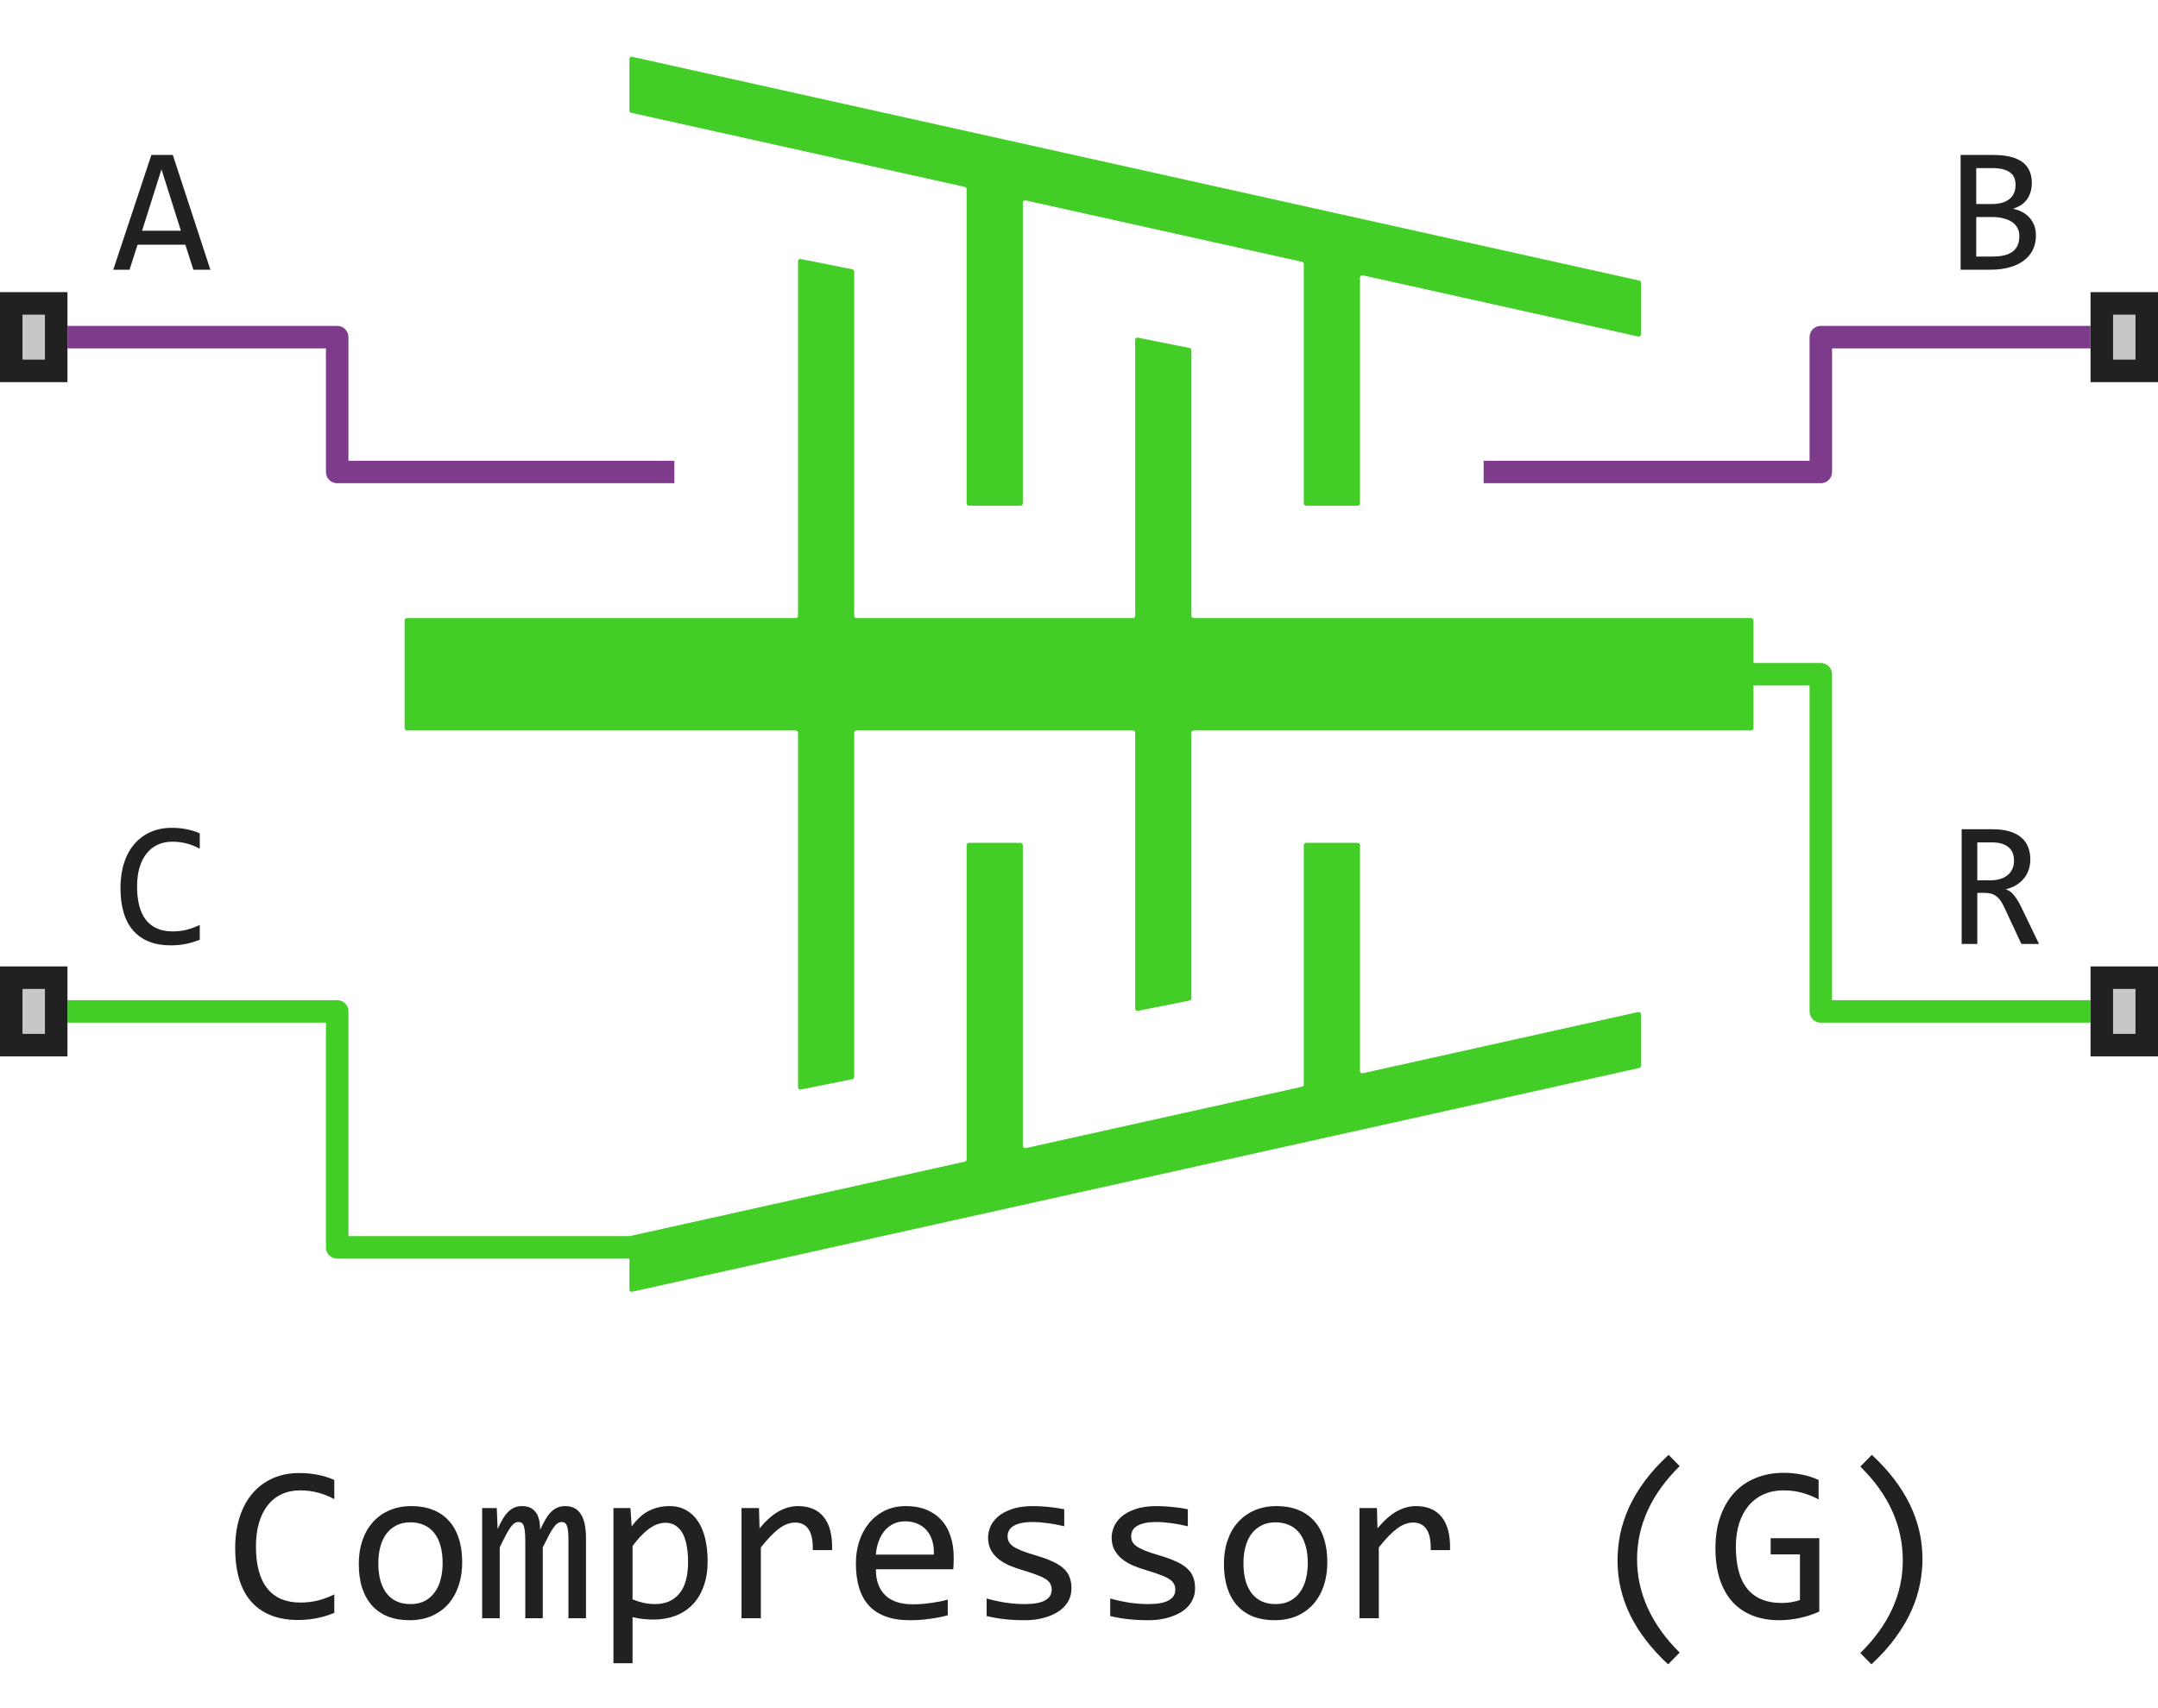
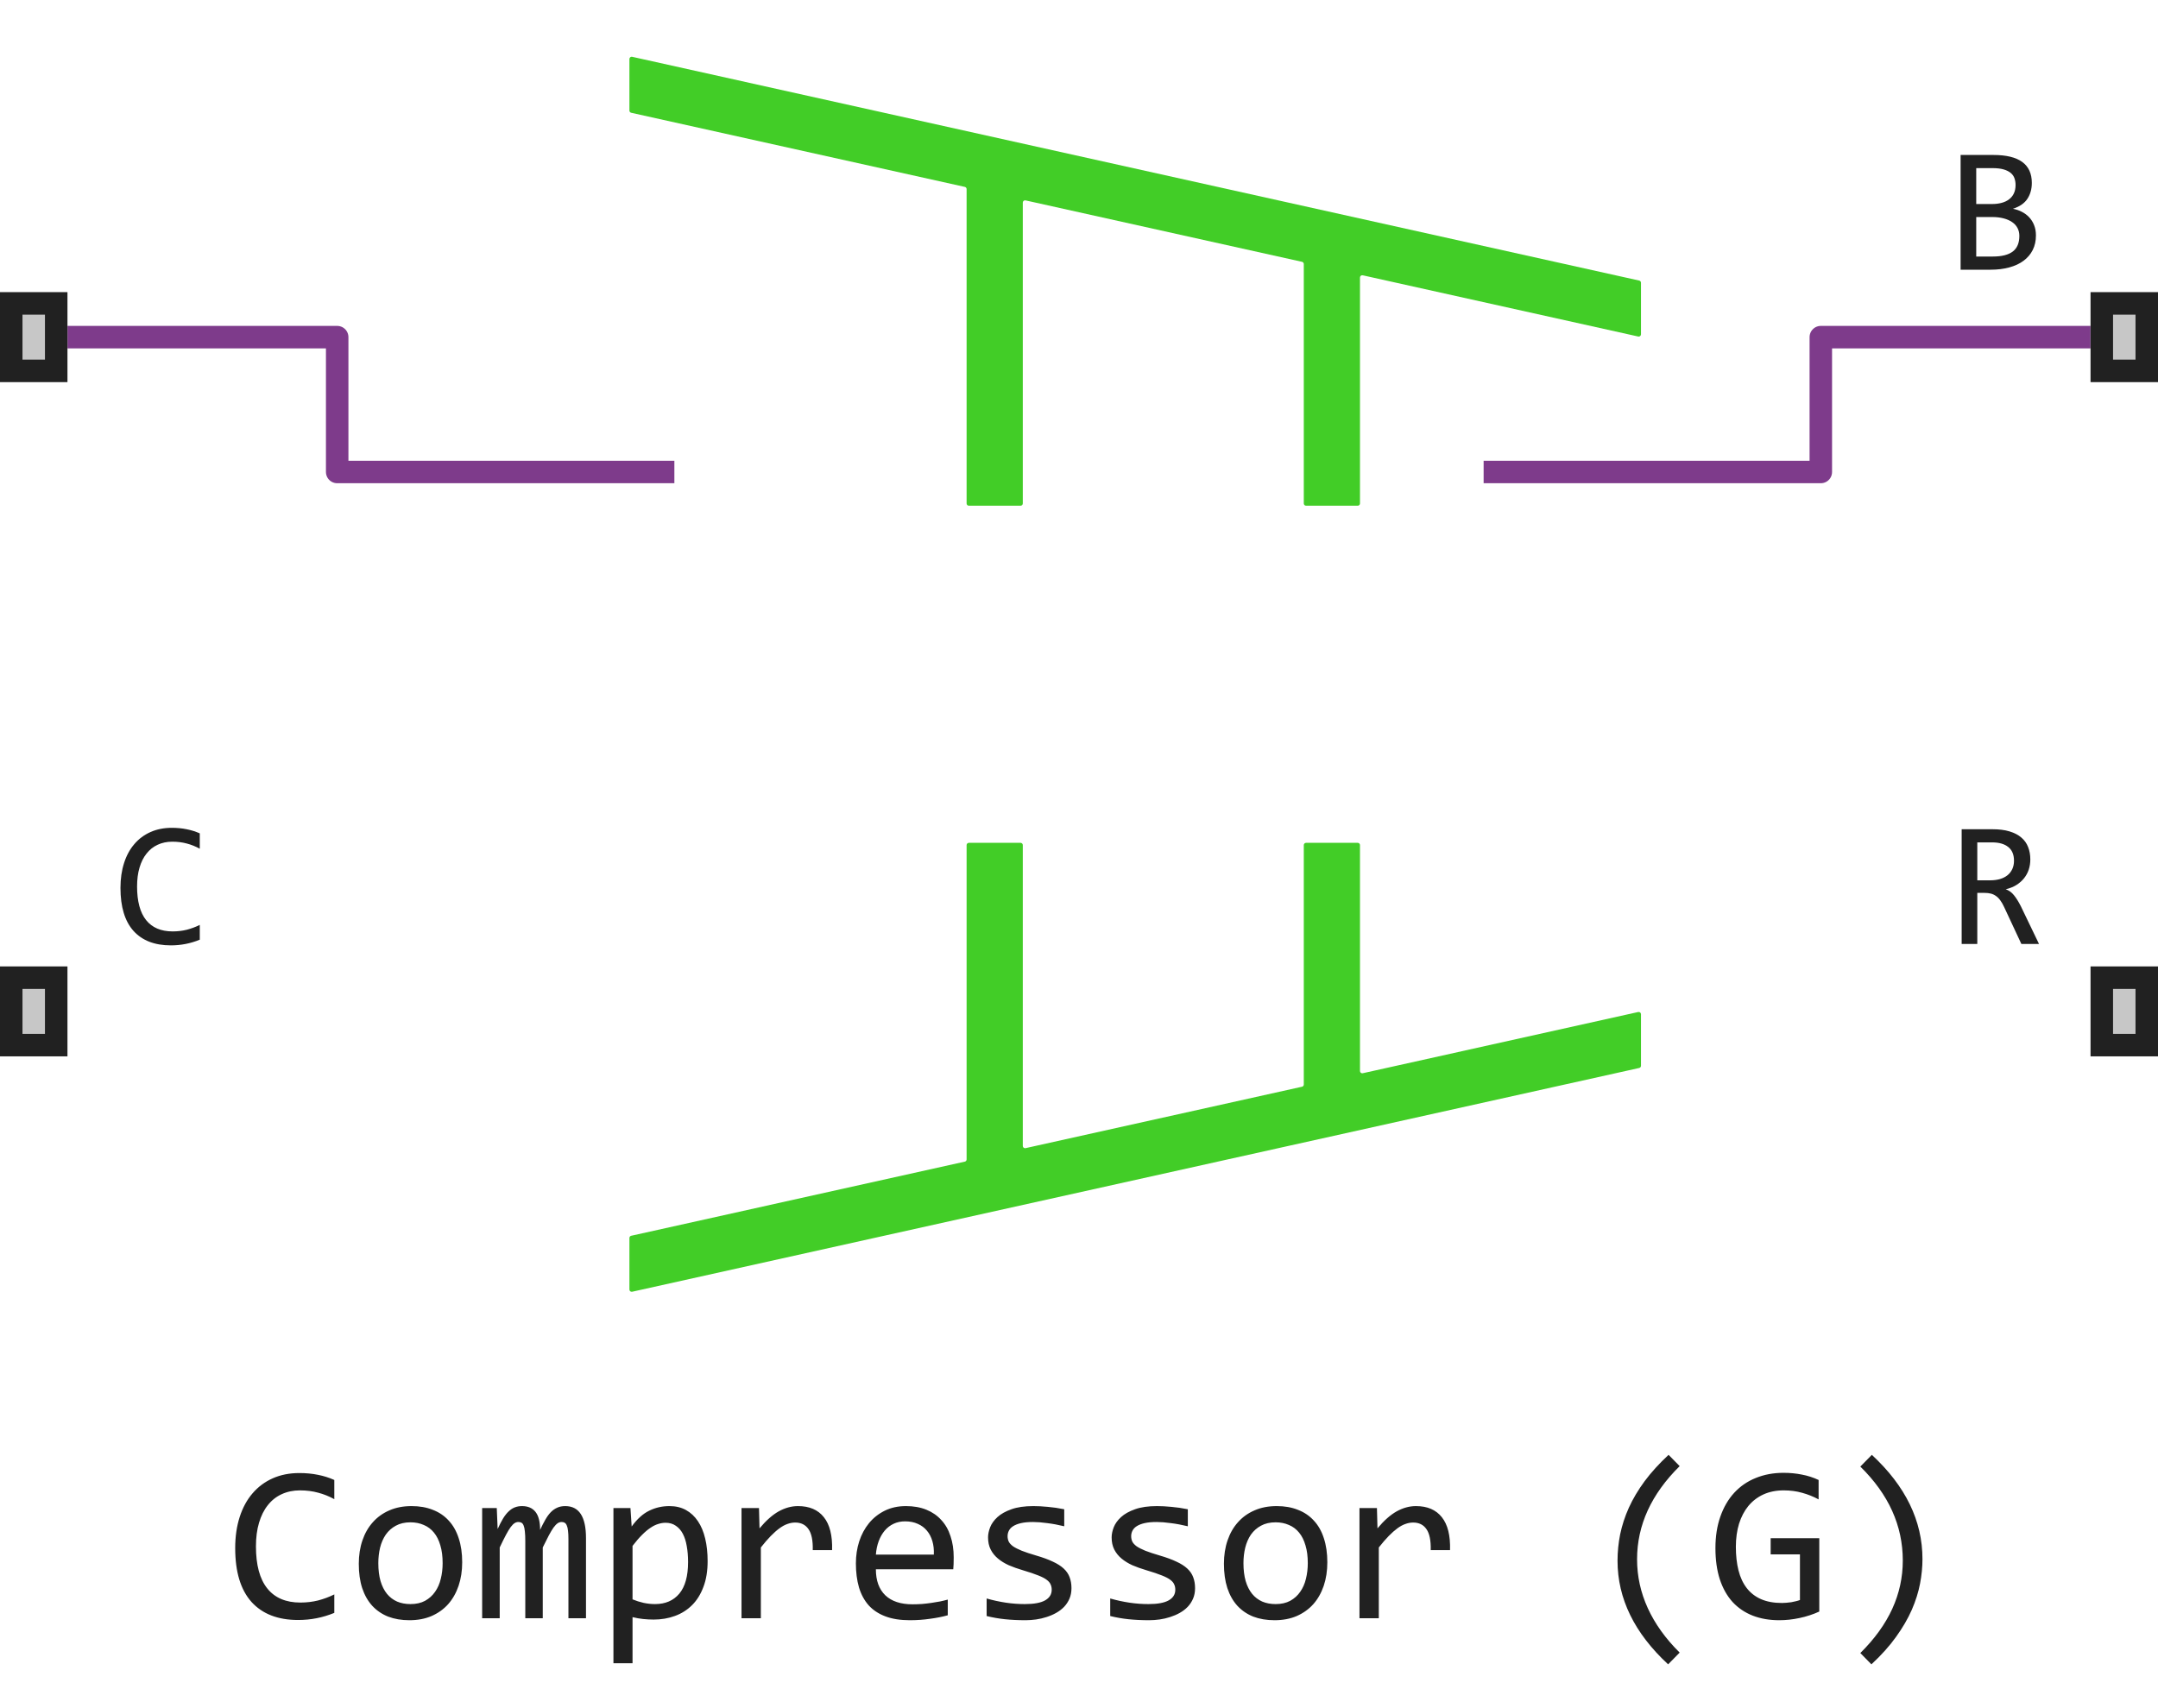
<svg xmlns="http://www.w3.org/2000/svg" width="96" height="76" viewBox="0 0 96 76" fill="none">
-   <path d="M78 27.6C78 27.545 77.955 27.5 77.9 27.5H53.1C53.045 27.5 53 27.455 53 27.4V15.582C53 15.534 52.966 15.493 52.92 15.484L50.62 15.024C50.558 15.011 50.5 15.059 50.5 15.122V27.4C50.5 27.455 50.455 27.5 50.4 27.5H38.1C38.045 27.5 38 27.455 38 27.4V12.082C38 12.034 37.966 11.993 37.92 11.984L35.62 11.524C35.558 11.511 35.5 11.559 35.5 11.622V27.4C35.5 27.455 35.455 27.5 35.4 27.5H18.1C18.045 27.5 18 27.545 18 27.6V32.4C18 32.455 18.045 32.5 18.1 32.5H35.4C35.455 32.5 35.5 32.545 35.5 32.6V48.378C35.5 48.441 35.558 48.489 35.62 48.476L37.92 48.016C37.966 48.007 38 47.966 38 47.918V32.6C38 32.545 38.045 32.5 38.1 32.5H50.4C50.455 32.5 50.5 32.545 50.5 32.6V44.878C50.5 44.941 50.558 44.989 50.62 44.976L52.92 44.516C52.966 44.507 53 44.466 53 44.418V32.6C53 32.545 53.045 32.5 53.1 32.5H77.9C77.955 32.5 78 32.455 78 32.4V27.6Z" fill="#42CD27" />
  <path d="M72.878 45.027C72.941 45.013 73 45.061 73 45.125V47.42C73 47.467 72.967 47.507 72.922 47.517L28.122 57.473C28.059 57.487 28 57.439 28 57.375V55.08C28 55.033 28.033 54.993 28.078 54.983L42.922 51.684C42.967 51.674 43 51.633 43 51.587V37.6C43 37.545 43.045 37.5 43.1 37.5H45.4C45.455 37.5 45.5 37.545 45.5 37.6V50.986C45.5 51.05 45.559 51.098 45.622 51.084L57.922 48.351C57.967 48.341 58 48.3 58 48.253V37.6C58 37.545 58.045 37.5 58.1 37.5H60.4C60.455 37.5 60.5 37.545 60.5 37.6V47.653C60.5 47.717 60.559 47.765 60.622 47.751L72.878 45.027Z" fill="#42CD27" />
  <path d="M72.922 12.483C72.967 12.493 73 12.533 73 12.58V14.875C73 14.939 72.941 14.987 72.878 14.973L60.622 12.249C60.559 12.235 60.5 12.283 60.5 12.347V22.4C60.5 22.455 60.455 22.5 60.4 22.5H58.1C58.045 22.5 58 22.455 58 22.4V11.747C58 11.7 57.967 11.659 57.922 11.649L45.622 8.916C45.559 8.902 45.5 8.95 45.5 9.014V22.4C45.5 22.455 45.455 22.5 45.4 22.5H43.1C43.045 22.5 43 22.455 43 22.4V8.414C43 8.367 42.967 8.326 42.922 8.316L28.078 5.017C28.033 5.007 28 4.967 28 4.92V2.625C28 2.561 28.059 2.513 28.122 2.527L72.922 12.483Z" fill="#42CD27" />
-   <path d="M77.5 30H81V45H93M28.5 55.5H15V45H3" stroke="#42CD27" stroke-linejoin="round" />
  <path d="M30 21H15V15H3M66 21H81V15H93" stroke="#7E3B8B" stroke-linejoin="round" />
-   <path d="M9.359 12H8.602L8.246 10.887H6.121L5.762 12H5.039L6.734 6.895H7.688L9.359 12ZM8.047 10.266L7.184 7.535L6.32 10.266H8.047Z" fill="#212121" />
  <path d="M8.887 41.809C8.478 41.978 8.049 42.062 7.602 42.062C6.88 42.062 6.326 41.848 5.938 41.418C5.552 40.986 5.359 40.348 5.359 39.504C5.359 39.095 5.413 38.725 5.52 38.395C5.626 38.064 5.779 37.784 5.977 37.555C6.174 37.323 6.414 37.145 6.695 37.02C6.977 36.895 7.292 36.832 7.641 36.832C7.878 36.832 8.098 36.853 8.301 36.895C8.504 36.934 8.699 36.995 8.887 37.078V37.762C8.702 37.66 8.51 37.583 8.312 37.531C8.115 37.477 7.898 37.449 7.664 37.449C7.424 37.449 7.207 37.495 7.012 37.586C6.819 37.675 6.655 37.805 6.52 37.977C6.384 38.146 6.28 38.354 6.207 38.602C6.134 38.846 6.098 39.126 6.098 39.441C6.098 40.103 6.232 40.602 6.5 40.938C6.768 41.273 7.161 41.441 7.68 41.441C7.898 41.441 8.108 41.417 8.309 41.367C8.509 41.315 8.702 41.243 8.887 41.152V41.809Z" fill="#212121" />
  <path d="M90.57 10.473C90.57 10.717 90.522 10.935 90.426 11.125C90.332 11.312 90.197 11.471 90.019 11.602C89.845 11.732 89.633 11.831 89.383 11.898C89.135 11.966 88.859 12 88.555 12H87.219V6.895H88.68C89.818 6.895 90.387 7.309 90.387 8.137C90.387 8.413 90.32 8.65 90.188 8.848C90.057 9.046 89.844 9.193 89.547 9.289C89.685 9.315 89.815 9.359 89.938 9.422C90.062 9.484 90.172 9.565 90.266 9.664C90.359 9.763 90.434 9.88 90.488 10.016C90.543 10.151 90.57 10.303 90.57 10.473ZM89.664 8.23C89.664 8.126 89.648 8.029 89.617 7.938C89.586 7.844 89.531 7.764 89.453 7.699C89.375 7.632 89.269 7.578 89.137 7.539C89.004 7.5 88.836 7.48 88.633 7.48H87.914V9.078H88.609C88.768 9.078 88.912 9.061 89.039 9.027C89.169 8.993 89.28 8.941 89.371 8.871C89.465 8.801 89.537 8.714 89.586 8.609C89.638 8.503 89.664 8.376 89.664 8.23ZM89.832 10.496C89.832 10.366 89.805 10.249 89.75 10.145C89.695 10.04 89.616 9.953 89.512 9.883C89.408 9.81 89.28 9.754 89.129 9.715C88.981 9.676 88.812 9.656 88.625 9.656H87.914V11.414H88.648C89.047 11.414 89.344 11.34 89.539 11.191C89.734 11.043 89.832 10.811 89.832 10.496Z" fill="#212121" />
  <path d="M90.707 42H89.922L89.16 40.367C89.103 40.242 89.044 40.139 88.984 40.059C88.924 39.975 88.859 39.91 88.789 39.863C88.721 39.814 88.646 39.779 88.562 39.758C88.482 39.737 88.391 39.727 88.289 39.727H87.961V42H87.266V36.895H88.633C88.93 36.895 89.185 36.927 89.398 36.992C89.612 37.057 89.787 37.148 89.922 37.266C90.06 37.383 90.16 37.525 90.223 37.691C90.288 37.855 90.32 38.038 90.32 38.238C90.32 38.397 90.297 38.548 90.25 38.691C90.203 38.832 90.133 38.961 90.039 39.078C89.948 39.193 89.833 39.293 89.695 39.379C89.56 39.462 89.404 39.525 89.227 39.566C89.37 39.616 89.491 39.703 89.59 39.828C89.691 39.95 89.794 40.115 89.898 40.32L90.707 42ZM89.594 38.297C89.594 38.023 89.508 37.819 89.336 37.684C89.167 37.548 88.927 37.48 88.617 37.48H87.961V39.168H88.523C88.688 39.168 88.835 39.15 88.965 39.113C89.098 39.074 89.21 39.018 89.301 38.945C89.394 38.87 89.466 38.779 89.516 38.672C89.568 38.562 89.594 38.438 89.594 38.297Z" fill="#212121" />
  <path d="M0 17V13H3V17H0Z" fill="#C7C7C7" />
  <path fill-rule="evenodd" clip-rule="evenodd" d="M1 14V16H2V14H1ZM0 17H3V13H0V17Z" fill="#212121" />
  <path d="M0 47V43H3V47H0Z" fill="#C7C7C7" />
  <path fill-rule="evenodd" clip-rule="evenodd" d="M1 44V46H2V44H1ZM0 47H3V43H0V47Z" fill="#212121" />
  <path d="M93 17V13H96V17H93Z" fill="#C7C7C7" />
  <path fill-rule="evenodd" clip-rule="evenodd" d="M94 14V16H95V14H94ZM93 17H96V13H93V17Z" fill="#212121" />
  <path d="M93 47V43H96V47H93Z" fill="#C7C7C7" />
  <path fill-rule="evenodd" clip-rule="evenodd" d="M94 44V46H95V44H94ZM93 47H96V43H93V47Z" fill="#212121" />
  <path d="M14.872 71.761C14.361 71.972 13.825 72.078 13.266 72.078C12.364 72.078 11.671 71.81 11.185 71.272C10.704 70.732 10.463 69.935 10.463 68.88C10.463 68.369 10.53 67.907 10.663 67.493C10.796 67.08 10.987 66.73 11.234 66.443C11.482 66.154 11.781 65.931 12.133 65.774C12.484 65.618 12.878 65.54 13.315 65.54C13.611 65.54 13.886 65.566 14.14 65.618C14.394 65.667 14.638 65.743 14.872 65.848V66.702C14.641 66.575 14.402 66.479 14.154 66.414C13.907 66.346 13.637 66.311 13.344 66.311C13.044 66.311 12.773 66.368 12.528 66.482C12.287 66.593 12.082 66.756 11.913 66.971C11.744 67.182 11.614 67.443 11.523 67.752C11.431 68.058 11.386 68.408 11.386 68.802C11.386 69.629 11.553 70.252 11.889 70.672C12.224 71.092 12.716 71.302 13.363 71.302C13.637 71.302 13.899 71.271 14.149 71.209C14.4 71.144 14.641 71.054 14.872 70.94V71.761ZM20.561 69.51C20.561 69.891 20.507 70.241 20.399 70.56C20.292 70.875 20.137 71.147 19.936 71.375C19.734 71.6 19.488 71.775 19.198 71.902C18.909 72.026 18.58 72.088 18.212 72.088C17.86 72.088 17.545 72.034 17.265 71.927C16.988 71.816 16.752 71.655 16.557 71.443C16.365 71.232 16.216 70.97 16.112 70.657C16.011 70.345 15.961 69.985 15.961 69.578C15.961 69.197 16.015 68.851 16.122 68.538C16.23 68.222 16.384 67.952 16.586 67.728C16.788 67.5 17.034 67.324 17.323 67.2C17.613 67.073 17.942 67.01 18.31 67.01C18.661 67.01 18.975 67.065 19.252 67.176C19.532 67.283 19.768 67.443 19.96 67.654C20.155 67.863 20.303 68.123 20.404 68.436C20.509 68.748 20.561 69.106 20.561 69.51ZM19.691 69.549C19.691 69.246 19.657 68.982 19.589 68.758C19.524 68.53 19.429 68.341 19.306 68.191C19.182 68.038 19.031 67.924 18.852 67.85C18.676 67.772 18.479 67.732 18.261 67.732C18.007 67.732 17.789 67.783 17.606 67.884C17.427 67.981 17.279 68.113 17.162 68.279C17.048 68.445 16.963 68.639 16.908 68.86C16.856 69.079 16.83 69.308 16.83 69.549C16.83 69.852 16.863 70.117 16.928 70.345C16.996 70.573 17.092 70.763 17.216 70.916C17.34 71.066 17.489 71.18 17.665 71.258C17.841 71.333 18.039 71.37 18.261 71.37C18.515 71.37 18.731 71.321 18.91 71.224C19.092 71.123 19.241 70.989 19.355 70.823C19.472 70.657 19.556 70.465 19.608 70.247C19.664 70.026 19.691 69.793 19.691 69.549ZM25.287 72V68.48C25.287 68.326 25.281 68.201 25.268 68.103C25.258 68.006 25.24 67.929 25.214 67.874C25.191 67.815 25.16 67.775 25.121 67.752C25.085 67.729 25.04 67.718 24.984 67.718C24.919 67.718 24.859 67.737 24.804 67.776C24.748 67.815 24.688 67.879 24.623 67.967C24.561 68.055 24.491 68.172 24.413 68.318C24.338 68.462 24.249 68.639 24.145 68.851V72H23.368V68.572C23.368 68.393 23.362 68.248 23.349 68.138C23.339 68.027 23.321 67.941 23.295 67.879C23.272 67.817 23.241 67.775 23.202 67.752C23.163 67.729 23.116 67.718 23.061 67.718C23.002 67.718 22.947 67.734 22.895 67.767C22.842 67.799 22.784 67.858 22.719 67.942C22.657 68.027 22.587 68.143 22.509 68.289C22.431 68.436 22.338 68.623 22.23 68.851V72H21.449V67.098H22.099L22.138 68.03C22.222 67.845 22.304 67.687 22.382 67.557C22.463 67.426 22.546 67.322 22.631 67.244C22.715 67.163 22.805 67.104 22.899 67.068C22.997 67.029 23.105 67.01 23.222 67.01C23.485 67.01 23.686 67.096 23.822 67.269C23.959 67.441 24.027 67.708 24.027 68.069C24.105 67.9 24.182 67.75 24.257 67.62C24.332 67.487 24.412 67.376 24.496 67.288C24.584 67.197 24.68 67.129 24.784 67.083C24.888 67.034 25.009 67.01 25.145 67.01C25.761 67.01 26.068 67.483 26.068 68.431V72H25.287ZM31.479 69.461C31.479 69.897 31.417 70.278 31.293 70.603C31.172 70.929 31.005 71.199 30.79 71.414C30.575 71.629 30.321 71.79 30.028 71.897C29.735 72.005 29.418 72.059 29.076 72.059C28.92 72.059 28.764 72.05 28.607 72.034C28.454 72.018 28.298 71.99 28.139 71.951V74.002H27.289V67.098H28.046L28.1 67.918C28.344 67.583 28.604 67.348 28.881 67.215C29.158 67.078 29.457 67.01 29.779 67.01C30.059 67.01 30.305 67.068 30.517 67.186C30.728 67.303 30.906 67.469 31.049 67.684C31.192 67.895 31.299 68.152 31.371 68.455C31.443 68.755 31.479 69.09 31.479 69.461ZM30.609 69.5C30.609 69.243 30.59 69.007 30.551 68.792C30.515 68.577 30.456 68.393 30.375 68.24C30.294 68.087 30.189 67.968 30.062 67.884C29.936 67.796 29.784 67.752 29.608 67.752C29.501 67.752 29.392 67.77 29.281 67.806C29.171 67.838 29.055 67.895 28.935 67.977C28.817 68.055 28.692 68.16 28.559 68.294C28.428 68.424 28.288 68.587 28.139 68.782V71.16C28.295 71.225 28.459 71.277 28.632 71.316C28.804 71.352 28.974 71.37 29.14 71.37C29.599 71.37 29.958 71.216 30.219 70.906C30.479 70.594 30.609 70.125 30.609 69.5ZM32.987 67.098H33.764L33.788 68.001C34.078 67.653 34.363 67.4 34.643 67.244C34.926 67.088 35.211 67.01 35.497 67.01C36.005 67.01 36.389 67.174 36.649 67.503C36.913 67.832 37.035 68.32 37.016 68.968H36.156C36.166 68.538 36.102 68.227 35.966 68.035C35.832 67.84 35.635 67.742 35.375 67.742C35.261 67.742 35.145 67.763 35.028 67.806C34.914 67.845 34.796 67.91 34.672 68.001C34.551 68.089 34.423 68.203 34.286 68.343C34.149 68.483 34.003 68.652 33.847 68.851V72H32.987V67.098ZM42.426 69.29C42.426 69.41 42.424 69.511 42.421 69.593C42.418 69.674 42.413 69.751 42.406 69.822H38.964C38.964 70.324 39.104 70.709 39.384 70.98C39.664 71.246 40.067 71.38 40.595 71.38C40.738 71.38 40.881 71.375 41.024 71.365C41.168 71.352 41.306 71.336 41.44 71.316C41.573 71.297 41.7 71.276 41.82 71.253C41.944 71.227 42.058 71.199 42.162 71.17V71.868C41.931 71.933 41.669 71.985 41.376 72.024C41.086 72.067 40.785 72.088 40.473 72.088C40.053 72.088 39.691 72.031 39.389 71.917C39.086 71.803 38.837 71.639 38.642 71.424C38.45 71.206 38.306 70.94 38.212 70.628C38.121 70.312 38.075 69.956 38.075 69.559C38.075 69.213 38.124 68.888 38.222 68.582C38.323 68.273 38.467 68.003 38.656 67.772C38.848 67.537 39.083 67.352 39.359 67.215C39.636 67.078 39.95 67.01 40.302 67.01C40.644 67.01 40.946 67.064 41.21 67.171C41.474 67.278 41.695 67.431 41.874 67.63C42.056 67.825 42.193 68.064 42.284 68.348C42.379 68.628 42.426 68.942 42.426 69.29ZM41.542 69.168C41.552 68.95 41.531 68.751 41.478 68.572C41.426 68.39 41.345 68.234 41.234 68.103C41.127 67.973 40.992 67.872 40.829 67.801C40.666 67.726 40.477 67.689 40.263 67.689C40.077 67.689 39.908 67.724 39.755 67.796C39.602 67.868 39.47 67.968 39.359 68.099C39.249 68.229 39.159 68.385 39.091 68.567C39.023 68.75 38.98 68.95 38.964 69.168H41.542ZM47.665 70.662C47.665 70.835 47.636 70.989 47.577 71.126C47.519 71.263 47.439 71.385 47.338 71.492C47.237 71.596 47.12 71.686 46.986 71.761C46.853 71.836 46.71 71.897 46.557 71.946C46.407 71.995 46.252 72.031 46.093 72.054C45.933 72.076 45.777 72.088 45.624 72.088C45.292 72.088 44.986 72.073 44.706 72.044C44.429 72.015 44.158 71.967 43.891 71.902V71.121C44.177 71.203 44.462 71.264 44.745 71.307C45.028 71.349 45.31 71.37 45.59 71.37C45.997 71.37 46.298 71.315 46.493 71.204C46.688 71.093 46.786 70.936 46.786 70.731C46.786 70.643 46.77 70.564 46.737 70.496C46.708 70.424 46.653 70.358 46.571 70.296C46.49 70.231 46.363 70.164 46.19 70.096C46.021 70.027 45.788 69.949 45.492 69.861C45.271 69.796 45.066 69.723 44.877 69.642C44.691 69.557 44.53 69.458 44.394 69.344C44.257 69.23 44.149 69.096 44.071 68.943C43.993 68.79 43.954 68.61 43.954 68.401C43.954 68.265 43.985 68.115 44.047 67.952C44.112 67.789 44.221 67.638 44.374 67.498C44.527 67.358 44.734 67.243 44.994 67.151C45.255 67.057 45.58 67.01 45.971 67.01C46.163 67.01 46.376 67.021 46.61 67.044C46.845 67.064 47.089 67.099 47.343 67.151V67.908C47.076 67.843 46.822 67.796 46.581 67.767C46.343 67.734 46.137 67.718 45.961 67.718C45.749 67.718 45.57 67.734 45.424 67.767C45.281 67.799 45.163 67.845 45.072 67.903C44.984 67.959 44.921 68.025 44.882 68.103C44.843 68.178 44.823 68.26 44.823 68.348C44.823 68.436 44.84 68.515 44.872 68.587C44.908 68.659 44.971 68.728 45.062 68.797C45.157 68.862 45.287 68.929 45.453 68.997C45.619 69.062 45.836 69.134 46.102 69.212C46.392 69.296 46.636 69.386 46.835 69.481C47.033 69.572 47.195 69.674 47.318 69.788C47.442 69.902 47.53 70.031 47.582 70.174C47.637 70.317 47.665 70.48 47.665 70.662ZM53.163 70.662C53.163 70.835 53.134 70.989 53.075 71.126C53.017 71.263 52.937 71.385 52.836 71.492C52.735 71.596 52.618 71.686 52.484 71.761C52.351 71.836 52.208 71.897 52.055 71.946C51.905 71.995 51.75 72.031 51.591 72.054C51.431 72.076 51.275 72.088 51.122 72.088C50.79 72.088 50.484 72.073 50.204 72.044C49.927 72.015 49.656 71.967 49.389 71.902V71.121C49.675 71.203 49.96 71.264 50.243 71.307C50.526 71.349 50.808 71.37 51.088 71.37C51.495 71.37 51.796 71.315 51.991 71.204C52.187 71.093 52.284 70.936 52.284 70.731C52.284 70.643 52.268 70.564 52.235 70.496C52.206 70.424 52.151 70.358 52.069 70.296C51.988 70.231 51.861 70.164 51.688 70.096C51.519 70.027 51.286 69.949 50.99 69.861C50.769 69.796 50.564 69.723 50.375 69.642C50.19 69.557 50.028 69.458 49.892 69.344C49.755 69.23 49.648 69.096 49.569 68.943C49.491 68.79 49.452 68.61 49.452 68.401C49.452 68.265 49.483 68.115 49.545 67.952C49.61 67.789 49.719 67.638 49.872 67.498C50.025 67.358 50.232 67.243 50.492 67.151C50.753 67.057 51.078 67.01 51.469 67.01C51.661 67.01 51.874 67.021 52.108 67.044C52.343 67.064 52.587 67.099 52.841 67.151V67.908C52.574 67.843 52.32 67.796 52.079 67.767C51.842 67.734 51.635 67.718 51.459 67.718C51.247 67.718 51.068 67.734 50.922 67.767C50.779 67.799 50.661 67.845 50.57 67.903C50.482 67.959 50.419 68.025 50.38 68.103C50.341 68.178 50.321 68.26 50.321 68.348C50.321 68.436 50.338 68.515 50.37 68.587C50.406 68.659 50.469 68.728 50.56 68.797C50.655 68.862 50.785 68.929 50.951 68.997C51.117 69.062 51.334 69.134 51.601 69.212C51.89 69.296 52.134 69.386 52.333 69.481C52.532 69.572 52.693 69.674 52.816 69.788C52.94 69.902 53.028 70.031 53.08 70.174C53.135 70.317 53.163 70.48 53.163 70.662ZM59.047 69.51C59.047 69.891 58.993 70.241 58.886 70.56C58.778 70.875 58.624 71.147 58.422 71.375C58.22 71.6 57.974 71.775 57.685 71.902C57.395 72.026 57.066 72.088 56.698 72.088C56.347 72.088 56.031 72.034 55.751 71.927C55.474 71.816 55.238 71.655 55.043 71.443C54.851 71.232 54.703 70.97 54.599 70.657C54.498 70.345 54.447 69.985 54.447 69.578C54.447 69.197 54.501 68.851 54.608 68.538C54.716 68.222 54.87 67.952 55.072 67.728C55.274 67.5 55.52 67.324 55.81 67.2C56.099 67.073 56.428 67.01 56.796 67.01C57.148 67.01 57.462 67.065 57.738 67.176C58.018 67.283 58.254 67.443 58.446 67.654C58.642 67.863 58.79 68.123 58.891 68.436C58.995 68.748 59.047 69.106 59.047 69.51ZM58.178 69.549C58.178 69.246 58.144 68.982 58.075 68.758C58.01 68.53 57.916 68.341 57.792 68.191C57.668 68.038 57.517 67.924 57.338 67.85C57.162 67.772 56.965 67.732 56.747 67.732C56.493 67.732 56.275 67.783 56.093 67.884C55.914 67.981 55.766 68.113 55.648 68.279C55.535 68.445 55.45 68.639 55.395 68.86C55.342 69.079 55.316 69.308 55.316 69.549C55.316 69.852 55.349 70.117 55.414 70.345C55.482 70.573 55.578 70.763 55.702 70.916C55.826 71.066 55.976 71.18 56.151 71.258C56.327 71.333 56.526 71.37 56.747 71.37C57.001 71.37 57.217 71.321 57.397 71.224C57.579 71.123 57.727 70.989 57.841 70.823C57.958 70.657 58.043 70.465 58.095 70.247C58.15 70.026 58.178 69.793 58.178 69.549ZM60.477 67.098H61.254L61.278 68.001C61.568 67.653 61.853 67.4 62.133 67.244C62.416 67.088 62.701 67.01 62.987 67.01C63.495 67.01 63.879 67.174 64.14 67.503C64.403 67.832 64.525 68.32 64.506 68.968H63.647C63.656 68.538 63.593 68.227 63.456 68.035C63.323 67.84 63.126 67.742 62.865 67.742C62.751 67.742 62.636 67.763 62.519 67.806C62.405 67.845 62.286 67.91 62.162 68.001C62.042 68.089 61.913 68.203 61.776 68.343C61.64 68.483 61.493 68.652 61.337 68.851V72H60.477V67.098ZM74.208 74.051C72.707 72.661 71.957 71.124 71.957 69.441C71.957 69.047 71.996 68.655 72.074 68.265C72.156 67.871 72.284 67.477 72.46 67.083C72.639 66.689 72.873 66.295 73.163 65.901C73.456 65.507 73.811 65.117 74.228 64.73L74.721 65.232C73.458 66.479 72.826 67.861 72.826 69.378C72.826 70.133 72.986 70.859 73.305 71.556C73.624 72.252 74.096 72.91 74.721 73.528L74.208 74.051ZM80.902 66.712C80.665 66.585 80.421 66.487 80.17 66.419C79.919 66.347 79.646 66.311 79.35 66.311C79.011 66.311 78.71 66.372 78.446 66.492C78.183 66.613 77.96 66.784 77.777 67.005C77.598 67.223 77.46 67.487 77.362 67.796C77.268 68.105 77.221 68.447 77.221 68.821C77.221 69.212 77.26 69.562 77.338 69.871C77.416 70.18 77.538 70.442 77.704 70.657C77.87 70.872 78.082 71.037 78.339 71.15C78.599 71.264 78.91 71.321 79.272 71.321C79.333 71.321 79.4 71.318 79.472 71.311C79.543 71.305 79.615 71.297 79.686 71.287C79.758 71.274 79.826 71.259 79.892 71.243C79.96 71.227 80.02 71.209 80.072 71.189V69.158H78.769V68.44H80.932V71.702C80.798 71.764 80.657 71.819 80.507 71.868C80.36 71.917 80.209 71.958 80.053 71.99C79.9 72.023 79.747 72.047 79.594 72.064C79.441 72.08 79.293 72.088 79.149 72.088C78.713 72.088 78.319 72.019 77.968 71.883C77.62 71.746 77.322 71.544 77.074 71.277C76.83 71.007 76.641 70.672 76.508 70.272C76.378 69.871 76.312 69.407 76.312 68.88C76.312 68.356 76.386 67.887 76.532 67.474C76.679 67.057 76.884 66.705 77.147 66.419C77.414 66.129 77.733 65.909 78.105 65.76C78.479 65.607 78.891 65.53 79.34 65.53C79.626 65.53 79.898 65.556 80.155 65.608C80.416 65.657 80.665 65.737 80.902 65.848V66.712ZM83.27 64.73C84.771 66.12 85.522 67.666 85.522 69.368C85.522 69.72 85.486 70.084 85.414 70.462C85.342 70.84 85.22 71.227 85.048 71.624C84.875 72.018 84.643 72.418 84.35 72.825C84.06 73.232 83.694 73.641 83.251 74.051L82.758 73.548C83.393 72.92 83.866 72.264 84.179 71.58C84.491 70.897 84.647 70.18 84.647 69.432C84.647 67.882 84.018 66.489 82.758 65.252L83.27 64.73Z" fill="#212121" />
</svg>